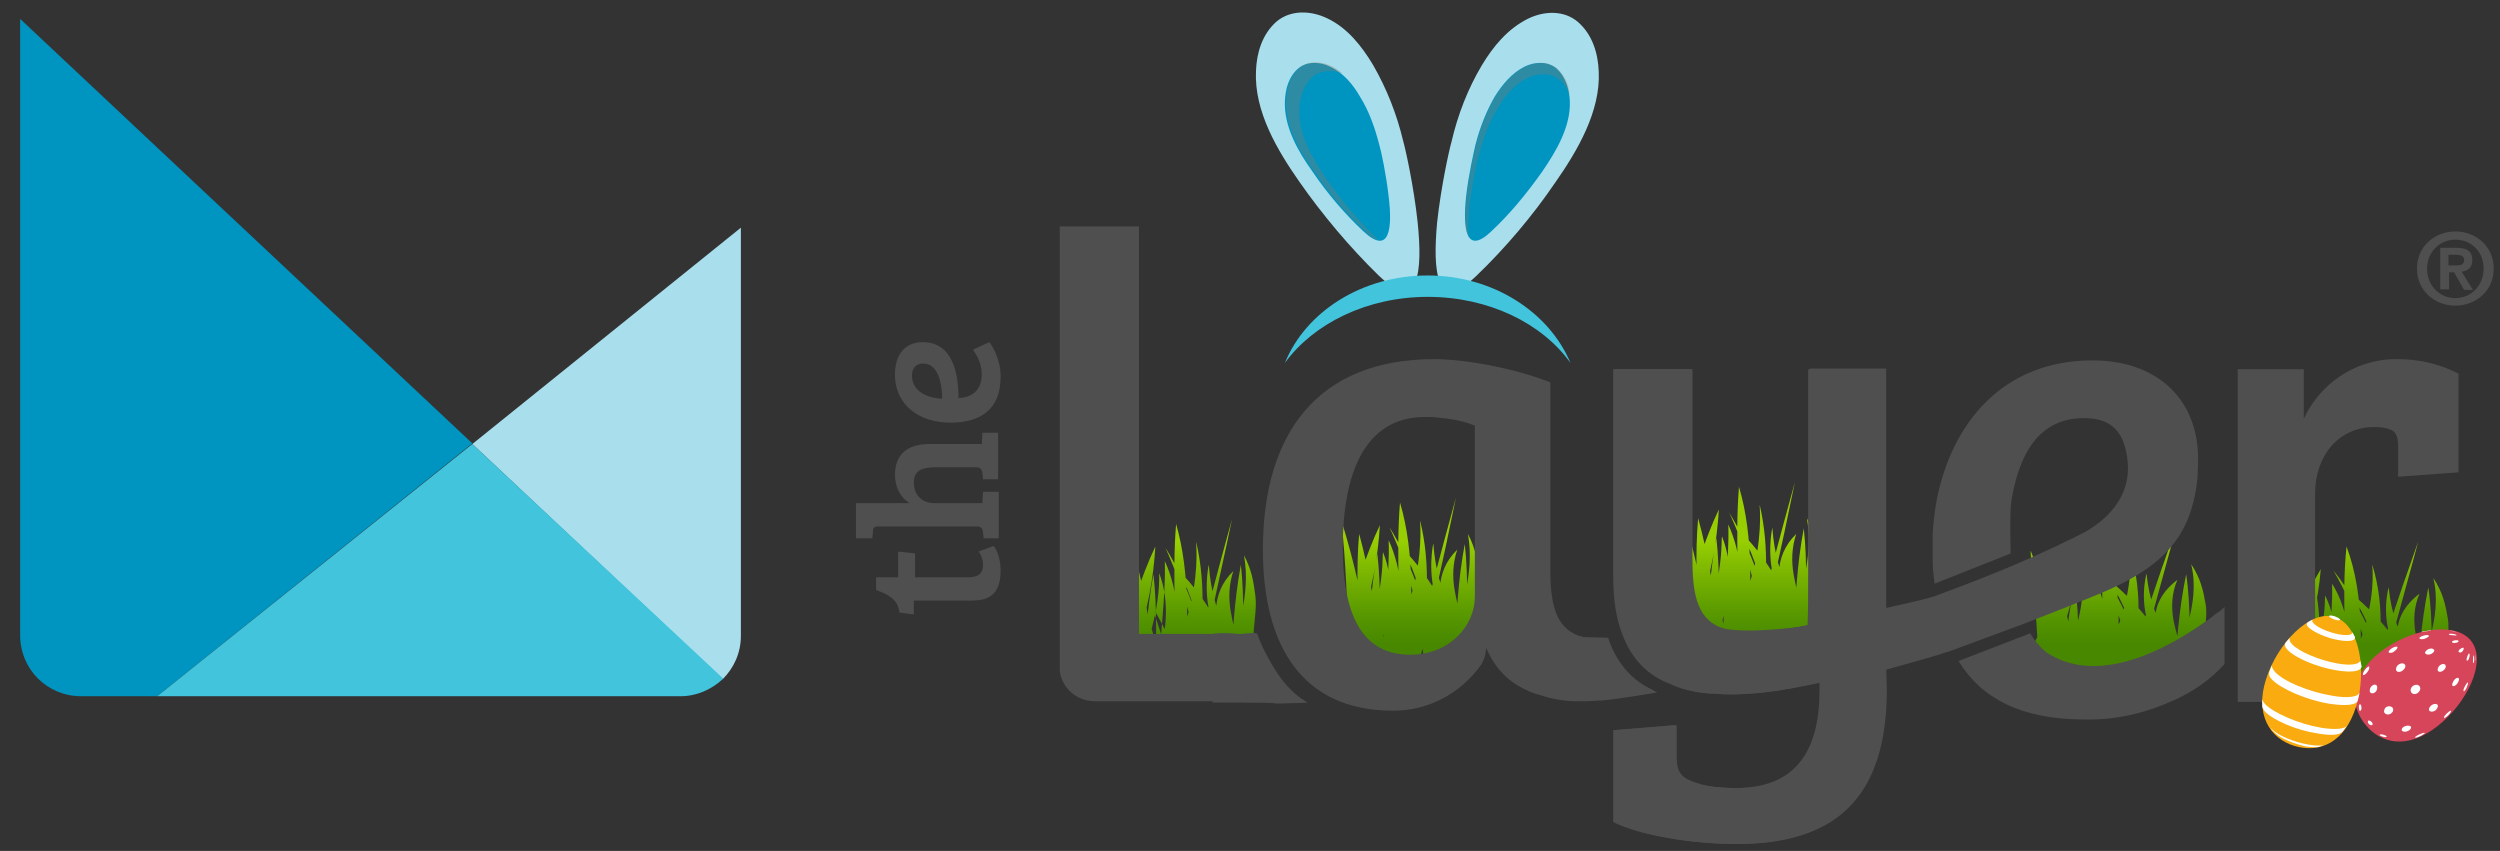
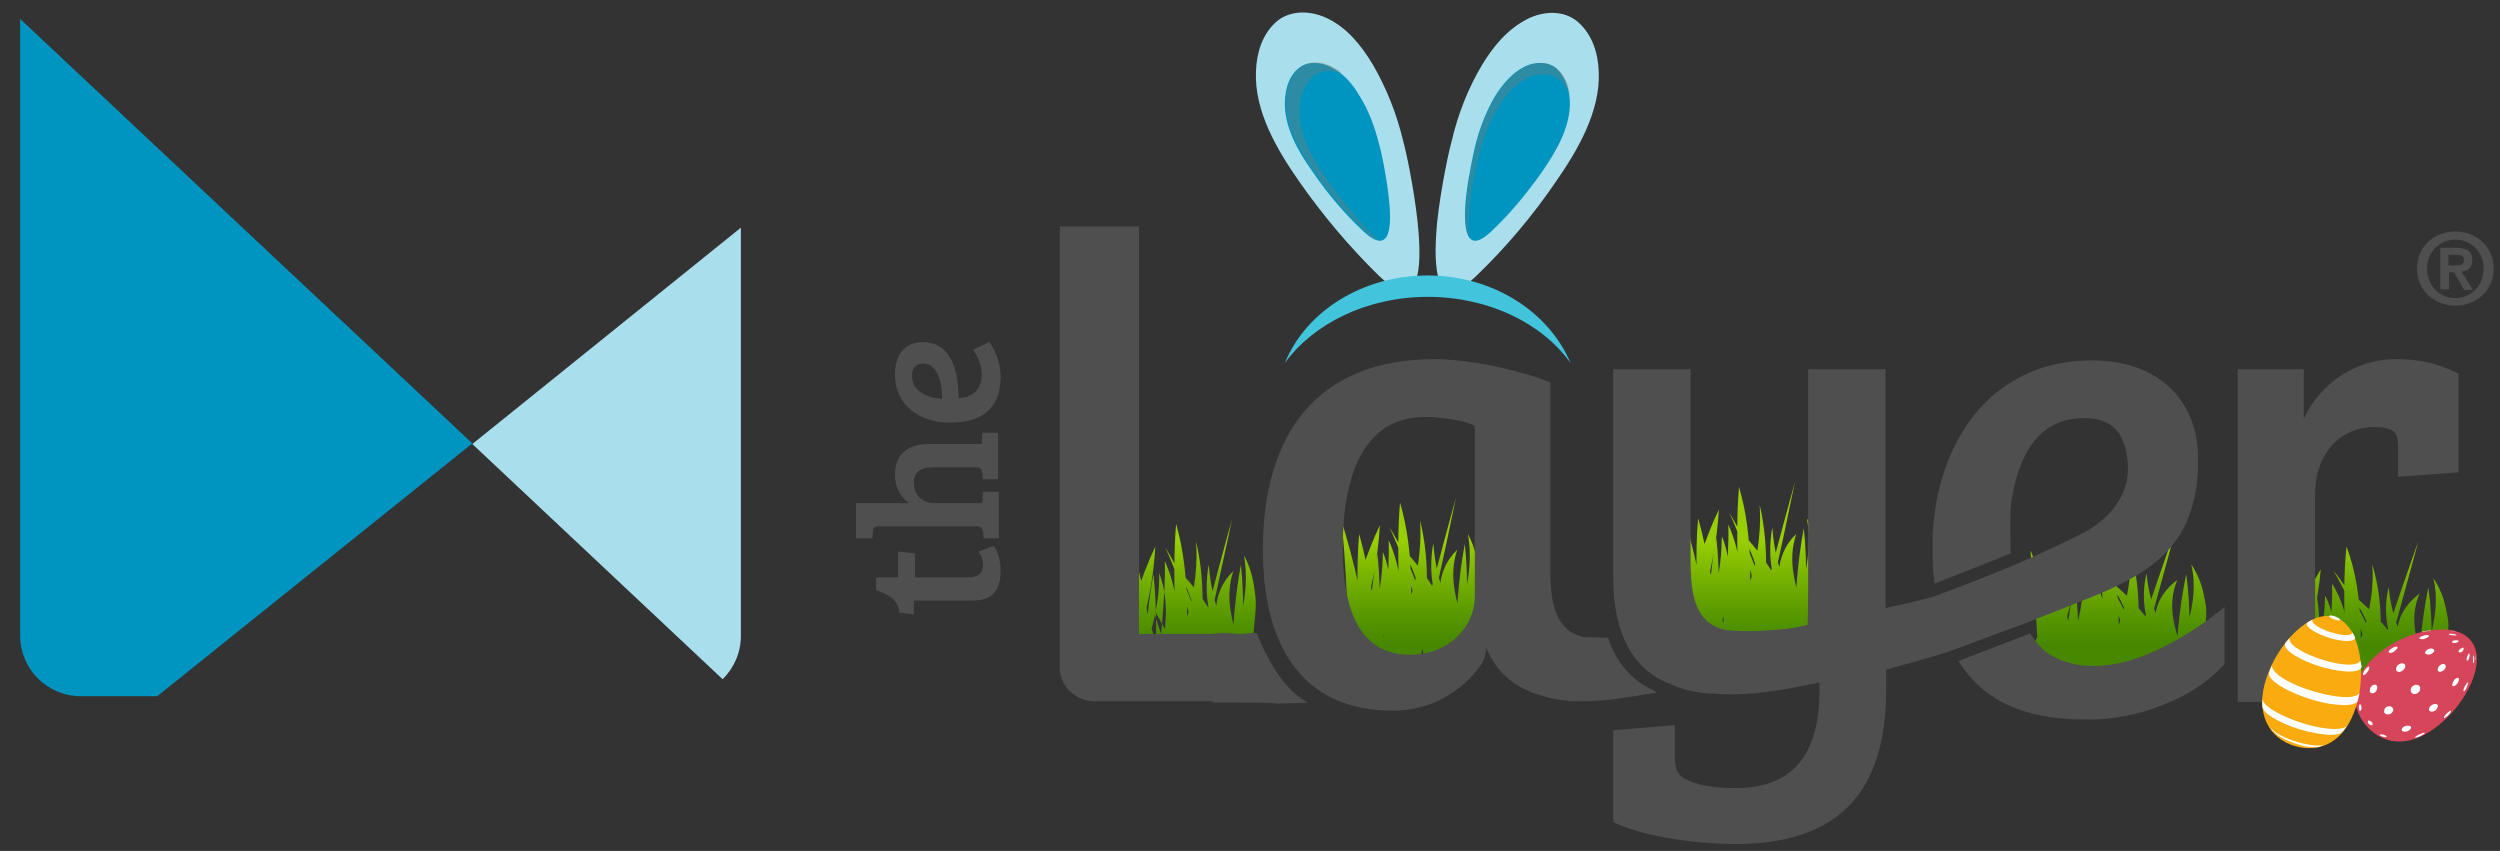
<svg xmlns="http://www.w3.org/2000/svg" version="1.1" id="Layer_1" x="0px" y="0px" viewBox="0 0 397.5 135.3" style="enable-background:new 0 0 397.5 135.3;" xml:space="preserve">
  <rect x="0" y="0" width="397.5" height="135.3" fill="#333333" stroke="none" />
  <style type="text/css">
	.st0{fill:url(#SVGID_1_);}
	.st1{fill:#4F4F4F;}
	.st2{fill:#A9DEEC;}
	.st3{fill:#0094C0;}
	.st4{fill:#42C4DD;}
	.st5{opacity:0;}
	.st6{fill:#4F4F4F;fill-opacity:0;}
	.st7{opacity:0.3;fill:#98785F;}
	.st8{fill:#D6455A;}
	.st9{fill:#FFFFFF;}
	.st10{fill:#F9AB10;}
</style>
  <linearGradient id="SVGID_1_" gradientUnits="userSpaceOnUse" x1="282.725" y1="76.627" x2="282.725" y2="112.309">
    <stop offset="0" style="stop-color:#9ACD00" />
    <stop offset="0.266" style="stop-color:#97CF02" />
    <stop offset="0.384" style="stop-color:#7FB901" />
    <stop offset="0.605" style="stop-color:#569600" />
    <stop offset="0.72" style="stop-color:#478800" />
  </linearGradient>
  <path class="st0" d="M184,105.7c-0.2,0.5-0.3,1.1-0.5,1.6l-2.9,0.3c0.3-0.7,0.6-1.4,0.8-2c0.9-2.6,1.6-5,2.1-7.2  c1-4.3,0.8-7.3,0.8-7.3C186.1,95.8,185.4,100.9,184,105.7z M183.7,86.9c-1.2,2.5-2.1,5-3,7.5c-0.9,2.5-1.9,5-2.9,7.5  c-0.5,1.2-1.1,2.4-1.6,3.7h3c0.5-1,1.1-2.2,1.5-3.5C182.5,97,183.4,92,183.7,86.9z M199.6,94.7c-0.3-2.3-0.6-4.1-1.8-6.4  c1.2,6.8-1.6,11.8-1.5,17.9l2.7-0.1c0.1-1.4,0.3-2.8,0.3-4.1C199.2,99.7,199.9,97,199.6,94.7z M196.1,90.8c-3.8,3.7-3,8.4-1.7,13  c0.3,1.2,0.6,2.3,0.9,3.3l2.9,0.5c-0.8-3.4-1.9-6.9-2.5-10.3C195.3,95.1,195.4,92.9,196.1,90.8z M178.7,103.3c0,1,0.1,2.1,0.1,3.2  l3.3-0.4c-0.8-6.5-2.3-13.2-4.4-20C177.6,86.1,178.4,93.3,178.7,103.3z M183.4,105c-0.3-3-0.6-5.9-1.1-8.4c-0.9-5-1.9-8.4-1.9-8.4  c-0.5,5.8-0.2,11.5,0.2,17.2c0.1,0.9,0.1,1.8,0.2,2.6l2.8-0.4C183.6,106.7,183.5,105.9,183.4,105z M187.1,96.2  c-0.3-2.3-0.8-4.6-1.9-7c0.2,6-0.9,12-0.8,18l2.7-0.1c0.1-1.4,0.3-2.8,0.3-4.1C187.2,100.8,187.4,98.5,187.1,96.2z M187.5,90.8  c-0.1,0,1.6,2.9,2.8,7.4c0.6,2.2,1.2,4.9,1.6,7.6c0.2,0.7,0.2,1.5,0.3,2.2l4-0.5c-0.1-0.6-0.2-1.1-0.3-1.7  C195,100.7,191.7,95,187.5,90.8z M190.2,86.2c-0.1,0,0.5,3.3-0.8,9.6c-0.7,3.1-2.8,7.8-3.6,11.5c-0.1,0.4-0.2,0.7-0.2,1.1l4.3-0.3  c0.1-0.3,0.1-0.5,0.2-0.8C191.3,100.2,191.8,93.1,190.2,86.2z M187,83.3c-0.7,8.4,0.2,17-0.2,25.3l1.5,0.1  C188.9,100.4,189.3,91.3,187,83.3z M195.9,82.5c-2.7,9.8-4.7,17.5-6.9,26h1.1c0.8-3.4,1.6-6.8,2.4-10.2  C193.6,93.1,194.8,87.8,195.9,82.5z M181.8,108l2-0.2c0-5.5,0.2-11.1-0.4-16.5C182.3,97.3,182.1,102.2,181.8,108z M195.7,106.5  l2-0.2c-0.1-5.5,0.2-11.1-0.4-16.5C196.2,95.8,196,100.7,195.7,106.5z M192.9,99.3c1,2.7,2.1,5.4,3.1,8.1l2.4,0.1  c-0.1-0.1-0.1-0.3-0.2-0.4c-2.1-5.3-5.4-8.9-6-17.3C192.2,89.7,191.1,94.6,192.9,99.3z M189.5,99.7c0.4,2.5,0.8,5.3,1.3,8.2l2.3,0.5  c-1.2-6.1-4-15.4-7.8-21.3C185.3,87.1,188.5,94,189.5,99.7z M185.1,102.2c0.7,1.9,1.4,3.9,2.1,5.8l1.6,0.1c0-0.1-0.1-0.2-0.1-0.3  c-1.4-3.8-3.3-7.6-5.5-11.4C183.2,96.4,183.9,98.8,185.1,102.2z M182.6,102.4c0.3,1.8,0.6,3.8,0.9,5.9l1.6,0.3  c-0.8-4.4-1.6-9-4.1-13.3C181,95.4,182,98.3,182.6,102.4z M188.1,97.9c-0.6,3.4-0.2,7.2-0.5,10.7l1.5-0.1  C189.1,105,188.2,101.4,188.1,97.9z M192,103.2c0.2,1.3,0.4,2.9,0.6,4.5l1.4,0.2c-0.5-3.4-1.1-6.8-3.2-10  C190.8,97.9,191.6,100,192,103.2z M219.9,87.8c-0.1,0,0.1,3-0.8,7.3c-0.5,2.1-1.2,4.6-2.1,7.2c-0.2,0.7-0.5,1.3-0.8,2l2.9-0.3  c0.2-0.5,0.4-1,0.5-1.6C221.1,97.5,221.8,92.5,219.9,87.8z M219.4,83.5c-1.2,2.5-2.1,5-3,7.5c-0.9,2.5-1.9,5-2.9,7.5  c-0.5,1.2-1.1,2.4-1.6,3.7h3c0.5-1,1.1-2.2,1.5-3.5C218.2,93.7,219.1,88.6,219.4,83.5z M235.2,91.3c-0.3-2.3-0.6-4.1-1.8-6.4  c1.2,6.8-1.6,11.8-1.5,17.9l2.7-0.1c0.1-1.4,0.3-2.8,0.3-4.1C234.8,96.4,235.5,93.6,235.2,91.3z M231.7,87.4c-3.8,3.7-3,8.4-1.7,13  c0.3,1.2,0.6,2.3,0.9,3.3l2.9,0.5c-0.8-3.4-1.9-6.9-2.5-10.3C230.9,91.7,231,89.5,231.7,87.4z M214.3,100c0,1,0.1,2.1,0.1,3.2  l3.3-0.4c-0.8-6.5-2.3-13.2-4.4-20C213.3,82.8,214.1,90,214.3,100z M219.1,101.7c-0.3-3-0.6-5.9-1.1-8.4c-0.9-5-1.9-8.4-1.9-8.4  c-0.5,5.8-0.2,11.5,0.2,17.2c0.1,0.9,0.1,1.8,0.2,2.6l2.8-0.4C219.2,103.4,219.2,102.5,219.1,101.7z M222.7,92.9  c-0.3-2.3-0.8-4.6-1.9-7c0.2,6-0.9,12-0.8,18l2.7-0.1c0.1-1.4,0.3-2.8,0.3-4.1C222.9,97.5,223,95.2,222.7,92.9z M223.2,87.4  c-0.1,0,1.6,2.9,2.8,7.4c0.6,2.2,1.2,4.9,1.6,7.6c0.2,0.7,0.2,1.5,0.3,2.2l4-0.5c-0.1-0.6-0.2-1.1-0.3-1.7  C230.6,97.4,227.3,91.6,223.2,87.4z M225.8,82.8c-0.1,0,0.5,3.3-0.8,9.6c-0.7,3.1-2.8,7.8-3.6,11.5c-0.1,0.4-0.2,0.7-0.2,1.1  l4.3-0.3c0.1-0.3,0.1-0.5,0.2-0.8C227,96.9,227.5,89.7,225.8,82.8z M222.6,79.9c-0.7,8.4,0.2,17-0.2,25.3l1.5,0.1  C224.5,97,225,88,222.6,79.9z M231.5,79.1c-2.7,9.8-4.7,17.5-6.9,26h1.1c0.8-3.4,1.6-6.8,2.4-10.2C229.3,89.7,230.4,84.5,231.5,79.1  z M217.4,104.7l2-0.2c0-5.5,0.2-11.1-0.4-16.5C217.9,93.9,217.7,98.9,217.4,104.7z M231.3,103.2l2-0.2c-0.1-5.5,0.2-11.1-0.4-16.5  C231.8,92.4,231.6,97.4,231.3,103.2z M228.6,95.9c1,2.7,2.1,5.4,3.1,8.1l2.4,0.1c-0.1-0.1-0.1-0.3-0.2-0.4c-2.1-5.3-5.4-8.9-6-17.3  C227.9,86.4,226.8,91.2,228.6,95.9z M225.1,96.4c0.4,2.5,0.8,5.3,1.3,8.2l2.3,0.5c-1.2-6.1-4-15.4-7.8-21.3  C220.9,83.8,224.2,90.6,225.1,96.4z M220.8,98.8c0.7,1.9,1.4,3.9,2.1,5.8l1.6,0.1c0-0.1-0.1-0.2-0.1-0.3c-1.4-3.8-3.3-7.6-5.5-11.4  C218.9,93.1,219.5,95.5,220.8,98.8z M218.3,99.1c0.3,1.8,0.6,3.8,0.9,5.9l1.6,0.3c-0.8-4.4-1.6-9-4.1-13.3  C216.6,92.1,217.6,94.9,218.3,99.1z M223.7,94.5c-0.6,3.4-0.2,7.2-0.5,10.7l1.5-0.1C224.8,101.7,223.8,98,223.7,94.5z M227.7,99.8  c0.2,1.3,0.4,2.9,0.6,4.5l1.4,0.2c-0.5-3.4-1.1-6.8-3.2-10C226.5,94.6,227.3,96.7,227.7,99.8z M273.8,85.3c-0.1,0,0.1,3-0.8,7.3  c-0.5,2.1-1.2,4.6-2.1,7.2c-0.2,0.7-0.5,1.3-0.8,2l2.9-0.3c0.2-0.5,0.4-1,0.5-1.6C275,95,275.7,90,273.8,85.3z M273.3,81  c-1.2,2.5-2.1,5-3,7.5c-0.9,2.5-1.9,5-2.9,7.5c-0.5,1.2-1.1,2.4-1.6,3.7h3c0.5-1,1.1-2.2,1.5-3.5C272.1,91.2,273,86.1,273.3,81z   M289.1,88.8c-0.3-2.3-0.6-4.1-1.8-6.4c1.2,6.8-1.6,11.8-1.5,17.9l2.7-0.1c0.1-1.4,0.3-2.8,0.3-4.1  C288.7,93.8,289.4,91.1,289.1,88.8z M285.6,84.9c-3.8,3.7-3,8.4-1.7,13c0.3,1.2,0.6,2.3,0.9,3.3l2.9,0.5c-0.8-3.4-1.9-6.9-2.5-10.3  C284.8,89.2,284.9,87,285.6,84.9z M268.2,97.5c0,1,0.1,2.1,0.1,3.2l3.3-0.4c-0.8-6.5-2.3-13.2-4.4-20  C267.2,80.3,268,87.5,268.2,97.5z M273,99.2c-0.3-3-0.6-5.9-1.1-8.4c-0.9-5-1.9-8.4-1.9-8.4c-0.5,5.8-0.2,11.5,0.2,17.2  c0.1,0.9,0.1,1.8,0.2,2.6l2.8-0.4C273.1,100.9,273.1,100,273,99.2z M276.7,90.4c-0.3-2.3-0.8-4.6-1.9-7c0.2,6-0.9,12-0.8,18l2.7-0.1  c0.1-1.4,0.3-2.8,0.3-4.1C276.8,95,276.9,92.7,276.7,90.4z M277.1,84.9c-0.1,0,1.6,2.9,2.8,7.4c0.6,2.2,1.2,4.9,1.6,7.6  c0.2,0.7,0.2,1.5,0.3,2.2l4-0.5c-0.1-0.6-0.2-1.1-0.3-1.7C284.5,94.9,281.2,89.1,277.1,84.9z M279.8,80.3c-0.1,0,0.5,3.3-0.8,9.6  c-0.7,3.1-2.8,7.8-3.6,11.5c-0.1,0.4-0.2,0.7-0.2,1.1l4.3-0.3c0.1-0.3,0.1-0.5,0.2-0.8C280.9,94.4,281.4,87.2,279.8,80.3z   M276.5,77.4c-0.7,8.4,0.2,17-0.2,25.3l1.5,0.1C278.4,94.5,278.9,85.5,276.5,77.4z M285.4,76.6c-2.7,9.8-4.7,17.5-6.9,26h1.1  c0.8-3.4,1.6-6.8,2.4-10.2C283.2,87.2,284.3,82,285.4,76.6z M271.3,102.2l2-0.2c0-5.5,0.2-11.1-0.4-16.5  C271.8,91.4,271.6,96.4,271.3,102.2z M285.2,100.7l2-0.2c-0.1-5.5,0.2-11.1-0.4-16.5C285.7,89.9,285.5,94.8,285.2,100.7z   M282.5,93.4c1,2.7,2.1,5.4,3.1,8.1l2.4,0.1c-0.1-0.1-0.1-0.3-0.2-0.4c-2.1-5.3-5.4-8.9-6-17.3C281.8,83.9,280.7,88.7,282.5,93.4z   M279,93.9c0.4,2.5,0.8,5.3,1.3,8.2l2.3,0.5c-1.2-6.1-4-15.4-7.8-21.3C274.9,81.3,278.1,88.1,279,93.9z M274.7,96.3  c0.7,1.9,1.4,3.9,2.1,5.8l1.6,0.1c0-0.1-0.1-0.2-0.1-0.3c-1.4-3.8-3.3-7.6-5.5-11.4C272.8,90.6,273.4,93,274.7,96.3z M272.2,96.6  c0.3,1.8,0.6,3.8,0.9,5.9l1.6,0.3c-0.8-4.4-1.6-9-4.1-13.3C270.5,89.6,271.5,92.4,272.2,96.6z M277.7,92c-0.6,3.4-0.2,7.2-0.5,10.7  l1.5-0.1C278.7,99.2,277.7,95.5,277.7,92z M281.6,97.3c0.2,1.3,0.4,2.9,0.6,4.5l1.4,0.2c-0.5-3.4-1.1-6.8-3.2-10  C280.4,92.1,281.2,94.2,281.6,97.3z M331.2,92.5c-0.1,0,0.2,3-1.1,7.3c-0.6,2.1-1.5,4.6-2.7,7.2c-0.2,0.7-0.6,1.3-1,2l3.7-0.3  c0.2-0.5,0.5-1,0.7-1.6C332.6,102.3,333.6,97.2,331.2,92.5z M330.5,88.3c-1.5,2.5-2.7,5-3.9,7.5c-1.1,2.5-2.4,5-3.7,7.5  c-0.6,1.2-1.4,2.4-2.1,3.7h3.8c0.6-1,1.3-2.2,1.9-3.5C328.9,98.5,330.1,93.4,330.5,88.3z M350.7,96.1c-0.4-2.3-0.8-4.1-2.3-6.4  c1.6,6.8-2.1,11.8-2,17.9l3.5-0.1c0.1-1.4,0.4-2.8,0.4-4.1C350.2,101.1,351.1,98.4,350.7,96.1z M346.2,92.2c-4.9,3.7-3.9,8.4-2.2,13  c0.4,1.2,0.8,2.3,1.1,3.3l3.7,0.5c-1.1-3.4-2.5-6.9-3.2-10.3C345.2,96.5,345.3,94.3,346.2,92.2z M324.1,104.8c0,1,0.1,2.1,0.1,3.2  l4.3-0.4c-1.1-6.5-2.9-13.2-5.6-20C322.7,87.6,323.7,94.8,324.1,104.8z M330.1,106.5c-0.4-3-0.8-5.9-1.4-8.4c-1.1-5-2.4-8.4-2.4-8.4  c-0.6,5.8-0.2,11.5,0.2,17.2c0.1,0.9,0.2,1.8,0.2,2.6l3.6-0.4C330.3,108.2,330.2,107.3,330.1,106.5z M334.8,97.7  c-0.4-2.3-1-4.6-2.5-7c0.2,6-1.2,12-1.1,18l3.5-0.1c0.1-1.4,0.4-2.8,0.4-4.1C335,102.3,335.1,99.9,334.8,97.7z M335.3,92.2  c-0.1,0,2.1,2.9,3.6,7.4c0.8,2.2,1.5,4.9,2,7.6c0.2,0.7,0.3,1.5,0.4,2.2l5.2-0.5c-0.1-0.6-0.2-1.1-0.4-1.7  C344.8,102.2,340.6,96.4,335.3,92.2z M338.7,87.6c-0.1,0,0.6,3.3-1.1,9.6c-0.8,3.1-3.5,7.8-4.6,11.5c-0.1,0.4-0.2,0.7-0.3,1.1  l5.5-0.3c0.1-0.3,0.1-0.5,0.2-0.8C340.2,101.7,340.8,94.5,338.7,87.6z M334.6,84.7c-0.9,8.4,0.2,17-0.2,25.3l1.9,0.1  C337,101.8,337.6,92.8,334.6,84.7z M346,83.9c-3.5,9.8-6,17.5-8.8,26h1.4c1-3.4,2.1-6.8,3.1-10.2C343.1,94.5,344.6,89.2,346,83.9z   M328,109.5l2.5-0.2c-0.1-5.5,0.2-11.1-0.6-16.5C328.6,98.7,328.3,103.6,328,109.5z M345.7,108l2.5-0.2c-0.1-5.5,0.2-11.1-0.6-16.5  C346.4,97.2,346.1,102.1,345.7,108z M342.2,100.7c1.3,2.7,2.6,5.4,3.9,8.1l3.1,0.1c-0.1-0.1-0.1-0.3-0.2-0.4  c-2.7-5.3-6.9-8.9-7.7-17.3C341.3,91.2,339.9,96,342.2,100.7z M337.8,101.2c0.5,2.5,1.1,5.3,1.7,8.2l3,0.5  c-1.5-6.1-5.2-15.4-10-21.3C332.5,88.6,336.6,95.4,337.8,101.2z M332.2,103.6c0.9,1.9,1.8,3.9,2.6,5.8l2.1,0.1  c0-0.1-0.1-0.2-0.1-0.3c-1.8-3.8-4.2-7.6-7-11.4C329.8,97.9,330.7,100.3,332.2,103.6z M329.1,103.9c0.4,1.8,0.7,3.8,1.1,5.9l2,0.3  c-1-4.4-2-9-5.3-13.3C326.9,96.9,328.3,99.7,329.1,103.9z M336.1,99.3c-0.8,3.4-0.2,7.2-0.7,10.7l1.9-0.1  C337.4,106.5,336.2,102.8,336.1,99.3z M341.1,104.6c0.2,1.3,0.5,2.9,0.7,4.5l1.8,0.2c-0.7-3.4-1.4-6.8-4-10  C339.5,99.3,340.6,101.5,341.1,104.6z M369.7,94.7c-0.1,0,0.2,3-1.1,7.3c-0.6,2.1-1.5,4.6-2.7,7.2c-0.2,0.7-0.6,1.3-1,2l3.7-0.3  c0.2-0.5,0.5-1,0.7-1.6C371.1,104.5,372.1,99.4,369.7,94.7z M369,90.5c-1.5,2.5-2.7,5-3.9,7.5c-1.1,2.5-2.4,5-3.7,7.5  c-0.6,1.2-1.4,2.4-2.1,3.7h3.8c0.6-1,1.3-2.2,1.9-3.5C367.4,100.6,368.6,95.6,369,90.5z M389.2,98.3c-0.4-2.3-0.8-4.1-2.3-6.4  c1.6,6.8-2.1,11.8-2,17.9l3.5-0.1c0.1-1.4,0.4-2.8,0.4-4.1C388.7,103.3,389.6,100.6,389.2,98.3z M384.7,94.4  c-4.9,3.7-3.9,8.4-2.2,13c0.4,1.2,0.8,2.3,1.1,3.3l3.7,0.5c-1.1-3.4-2.5-6.9-3.2-10.3C383.7,98.6,383.8,96.5,384.7,94.4z   M362.6,106.9c0,1,0.1,2.1,0.1,3.2l4.3-0.4c-1.1-6.5-2.9-13.2-5.6-20C361.2,89.7,362.2,96.9,362.6,106.9z M368.6,108.6  c-0.4-3-0.8-5.9-1.4-8.4c-1.1-5-2.4-8.4-2.4-8.4c-0.6,5.8-0.2,11.5,0.2,17.2c0.1,0.9,0.2,1.8,0.2,2.6l3.6-0.4  C368.8,110.3,368.7,109.5,368.6,108.6z M373.3,99.8c-0.4-2.3-1-4.6-2.5-7c0.2,6-1.2,12-1.1,18l3.5-0.1c0.1-1.4,0.4-2.8,0.4-4.1  C373.5,104.4,373.6,102.1,373.3,99.8z M373.8,94.3c-0.1,0,2.1,2.9,3.6,7.4c0.8,2.2,1.5,4.9,2,7.6c0.2,0.7,0.3,1.5,0.4,2.2l5.2-0.5  c-0.1-0.6-0.2-1.1-0.4-1.7C383.3,104.3,379.1,98.6,373.8,94.3z M377.2,89.8c-0.1,0,0.6,3.3-1.1,9.6c-0.8,3.1-3.5,7.8-4.6,11.5  c-0.1,0.4-0.2,0.7-0.3,1.1l5.5-0.3c0.1-0.3,0.1-0.5,0.2-0.8C378.7,103.8,379.3,96.7,377.2,89.8z M373.1,86.9  c-0.9,8.4,0.2,17-0.2,25.3l1.9,0.1C375.5,104,376.1,94.9,373.1,86.9z M384.5,86.1c-3.5,9.8-6,17.5-8.8,26h1.4  c1-3.4,2.1-6.8,3.1-10.2C381.6,96.7,383.1,91.4,384.5,86.1z M366.5,111.6l2.5-0.2c-0.1-5.5,0.2-11.1-0.6-16.5  C367.1,100.9,366.8,105.8,366.5,111.6z M384.2,110.1l2.5-0.2c-0.1-5.5,0.2-11.1-0.6-16.5C384.9,99.4,384.6,104.3,384.2,110.1z   M380.7,102.9c1.3,2.7,2.6,5.4,3.9,8.1l3.1,0.1c-0.1-0.1-0.1-0.3-0.2-0.4c-2.7-5.3-6.9-8.9-7.7-17.3  C379.8,93.3,378.4,98.2,380.7,102.9z M376.3,103.3c0.5,2.5,1.1,5.3,1.7,8.2l3,0.5c-1.5-6.1-5.2-15.4-10-21.3  C371,90.7,375.1,97.6,376.3,103.3z M370.7,105.8c0.9,1.9,1.8,3.9,2.6,5.8l2.1,0.1c0-0.1-0.1-0.2-0.1-0.3c-1.8-3.8-4.2-7.6-7-11.4  C368.3,100,369.2,102.4,370.7,105.8z M367.6,106c0.4,1.8,0.7,3.8,1.1,5.9l2,0.3c-1-4.4-2-9-5.3-13.3C365.4,99,366.8,101.9,367.6,106  z M374.6,101.4c-0.8,3.4-0.2,7.2-0.7,10.7l1.9-0.1C375.9,108.6,374.7,104.9,374.6,101.4z M379.6,106.8c0.2,1.3,0.5,2.9,0.7,4.5  l1.8,0.2c-0.7-3.4-1.4-6.8-4-10C378,101.5,379.1,103.6,379.6,106.8z" />
  <g id="final_logo">
    <g>
      <path class="st1" d="M139.4,91.8h3.4v-4.1l2.7,0.3v3.8h8.3c1.9,0,2.5-0.7,2.5-2c0-0.8-0.3-1.6-0.7-2.1l2.4-0.9    c0.7,0.9,1.1,2.5,1.1,3.9c0,4.8-3,4.8-5.3,4.8h-8.5v2.2l-2.3-0.3c-0.2-2.2-1.9-2.9-3.7-3.6v-2C139.3,91.8,139.4,91.8,139.4,91.8z" />
      <path class="st1" d="M139.7,83.7c-0.7,0-0.9,0.2-0.9,0.8l-0.1,1.1h-2.6V80h8.5c-1.4-0.9-2.3-2.5-2.3-4.5c0-3.1,1.8-4.9,5.5-4.9    h8.3l0.1-1.8h2.5v7.4h-2.4l-0.1-1c-0.1-0.6-0.3-0.9-1-0.9h-6.5c-1.9,0-3.4,0.4-3.4,2.4c0,2.2,1.5,3.3,3.2,3.3h7.7l0.1-1.8h2.5v7.4    h-2.4l-0.1-1c-0.1-0.6-0.3-0.9-1-0.9H139.7z" />
      <path class="st1" d="M146.7,54.4c4.9,0,5.7,5.2,5.7,8.9c2.1-0.1,3.7-1.2,3.7-3.8c0-1.8-0.9-3.2-1.4-3.9l2.6-1.2    c0.4,0.5,1.8,2.6,1.8,5.5c0,5.3-3.3,7.3-8,7.3s-8.8-2.6-8.8-7.7C142.3,56.4,143.9,54.4,146.7,54.4z M145,59.7    c0,2.5,2.4,3.6,4.8,3.7c0-2.3-0.6-5.6-3-5.6C145.6,57.8,145,58.6,145,59.7z" />
    </g>
    <path class="st2" d="M75.1,70.6l39.8,37.4c1.8-1.8,2.9-4.2,2.9-6.9V36.2" />
    <path class="st3" d="M31.1,29.2L3.2,3v35.9V101c0,5.4,4.3,9.7,9.7,9.7H25l50.1-40.2L31.1,29.2z" />
-     <path class="st4" d="M75.1,70.6L25,110.7h83.2c2.6,0,5-1.1,6.8-2.8L75.1,70.6z" />
    <path class="st1" d="M367.3,95.6L367.3,95.6L367.3,95.6C367.3,95.6,367.3,95.7,367.3,95.6L367.3,95.6z" />
    <path class="st1" d="M367.3,111.6" />
    <path class="st1" d="M381,57.1c-6.8,0-12.3,4.2-14.7,9.5v-7.9h-10.5v11.8v12.6l0,0v28.5h12.3v-16l0,0V78.5c0-6.1,3.8-10.6,9.4-10.6   c1.1,0,1.9,0.1,2.8,0.5c0.8,0.4,1,1.4,1,2.6v4.8l9.6-0.7V59.4C387.5,57.7,384.4,57.1,381,57.1z" />
    <path class="st1" d="M199.3,100.8h-18.2l0,0V70V57.3v-16V36h-12.6v21.2v4.6V70v26.2v0.1v10.3c0.3,2.8,2.7,4.9,5.6,4.9h1.3l0,0h31.9   C203.4,109.3,200.8,105.5,199.3,100.8z" />
    <path class="st1" d="M299.8,96.6V58.7l0,0h-12.3v11.8v0.1c0,0.1,0,0.1,0,0.2v4v15.1c0,4.3,0,7.4-0.1,9.6c-2.3,0.4-4.2,0.6-5.9,0.7   c-5,0.4-7.4-0.1-7.4-0.1c-4.5-1.1-5.3-5.4-5.3-11V74.6V60v-1.3h-12.3v11.8v4.2v17c0,3.7,0.5,6.8,1.5,9.3c1.5,3.9,4.1,6.5,7.7,7.8   l0,0c0,0,0.2,0.1,0.4,0.2c0.9,0.4,3.6,1.3,6.7,1.3c0,0,0,0,0.1,0c0.7,0.1,1.5,0.1,2.2,0.1c1.6,0,3.3-0.1,5.1-0.3   c2.8-0.3,5.9-0.9,9.1-1.6v1.3c0,9.6-3.8,15.5-13.3,15.5c-3.1,0-5.4-0.3-7.3-1.1c-1.9-0.7-2.4-1.8-2.4-3.8v-5.1l-9.8,0.8v14.6   c4.3,2.2,12.9,3.5,19.4,3.5c15.4,0,24-7.2,24-24.5v-4c0,0,0,0,0.1,0L299.8,96.6L299.8,96.6z" />
    <g>
      <path class="st1" d="M345.5,111.4c3.2-1.4,5.9-3.3,8.2-5.8v-9.2c0,0.3-1.2,1.1-1.4,1.2c-0.8,0.7-1.7,1.3-2.6,1.9    c-5.3,3.6-12.6,7.3-19.3,6.2c-1.7-0.3-3.4-0.9-4.9-1.9c-0.3-0.2-0.5-0.4-0.5-0.4c-0.9-0.8-1.6-1.7-2.2-2.7l-11.4,4.4    c3.7,6,10,9.3,20.1,9.3C336.4,114.5,341.1,113.4,345.5,111.4z" />
    </g>
    <g class="st5">
      <g>
        <path class="st1" d="M325.8,104.1c-0.3-0.2-0.5-0.4-0.5-0.4l0,0c-0.9-0.8-2.4-3-2.4-3l-11.4,4.3l0,0c0.9,1.5,2.3,3.4,2.9,3.2     C315.2,108.1,327.3,105.3,325.8,104.1z" />
      </g>
    </g>
    <path class="st1" d="M262.8,109.7c-3.1-1.4-5.4-3.9-6.8-7.4c-0.1-0.3-0.2-0.6-0.3-0.9l-3.9-0.1c-4.3-1-5.2-4.9-5.3-10V60.8   c-0.7-0.3-1.4-0.5-2.2-0.8c-6.7-2.2-13.1-2.9-16.2-2.9c-18.6,0-27.3,11.8-27.3,30.3c0,15.1,6.1,25.6,20.7,25.6   c5.6,0,10.7-2.7,14-7.3c0.8-1.3,0.8-2.7,0.8-2.7l0,0c1.4,3.3,3.6,5.5,6.6,6.8l0,0c0,0,0,0.1,1.5,0.6h0.1c1.2,0.4,3.5,1.1,6.2,1.1   c0,0,0,0,0.1,0s0.2,0,0.3,0c0.7,0,1.8,0,3-0.1c0.1,0,0.3,0,0.3,0c2.8-0.2,9.1-1.3,9.1-1.3S263.2,110,262.8,109.7z M234.5,94.2v0.7   c0,4.5-3.9,9.2-10.3,9.2c-8.7,0-10.7-8.3-10.7-17.1c0-11.4,3.3-20.7,13.1-20.7c0.7,0,1.4,0,2,0.1c2.5,0.2,4.7,0.7,5.9,1.3V94.2z" />
    <g>
      <path class="st6" d="M255.9,101.4L255.9,101.4L255.9,101.4z" />
    </g>
    <path class="st1" d="M192.7,100.8c0,0,1.4-0.3,4.1,0c0.7,0.1,3-0.4,3.1,0c0.7,2.1,2.8,6.1,4.7,8.2s3.4,2.7,3.3,2.7   c-0.2,0.1-11.2,0.3-6.1,0.2c5.2-0.2-9-0.2-9-0.2L192.7,100.8z" />
  </g>
  <g id="Layer_3">
-     <path class="st1" d="M299.9,106.6v-48h-12.1v11.8v0.1c0,0.1,0,0.1,0,0.2v4v15.1c0,4.3,0,7.4-0.1,9.6c-2.3,0.4-4.2,0.6-5.9,0.7   c-5,0.4-7.4-0.1-7.4-0.1c-4.5-1.1-5.3-5.4-5.3-11V74.6V60v-1.3h-12.3v11.8v4.2v17c0,3.7,0.5,6.8,1.5,9.3c1.5,3.9,4.1,6.5,7.7,7.8   l0,0c0,0,0.2,0.1,0.4,0.2c1,0.4,3.6,1.3,6.7,1.3c0,0,0,0,0.1,0c0.7,0.1,1.5,0.1,2.2,0.1c1.6,0,3.3-0.1,5.1-0.3   c2.8-0.3,5.9-0.9,9.1-1.6v1.3c0,9.6-3.8,15.5-13.3,15.5c-3.1,0-5.4-0.3-7.3-1.1c-1.9-0.7-2.4-1.8-2.4-3.8v-5.1l-9.8,0.8v14.6   c4.3,2.2,12.9,3.5,19.4,3.5c15.4,0,23.8-7.1,23.8-24.5L299.9,106.6z" />
-   </g>
+     </g>
  <g id="Layer_4">
    <path class="st1" d="M349.5,73c0-9.7-6.7-15.7-16.8-15.7c-14.1,0-22.4,9.8-24.8,22.4c-0.3,1.7-0.5,3.4-0.6,5.1V89   c0,0,0,1.2,0.1,2.1s0.2,1.7,0.2,1.7l12.1-4.8c0,0-0.2-6.3,0.1-8.3c1.1-6.8,4-13.6,12.2-13.2c3.7,0.2,5.6,2.1,6.2,6.1   c0.9,5.5-2.3,9.5-6.7,12l0,0l-2.2,1.1c-7.9,3.9-15.5,6.8-21.7,9.1c-0.6,0.2-2.1,0.6-4.3,1.1c-2.7,0.6-6.3,1.4-10.3,2.3   c-12.1,2.6-27.3,5.6-27.3,5.6l26.8,4.7c4.2-1.2,13.9-3.7,17.9-5.1l11.6-4.3c3.9-1.5,7.7-3,11.6-4.6c6.2-2.6,12.1-5.9,14.5-12.6   c0.7-1.9,1.2-4.2,1.3-6.2v0.6C349.4,75.4,349.5,74.2,349.5,73z" />
  </g>
  <g id="Layer_5">
    <g>
      <path class="st1" d="M390.4,36.8c3.2,0,6.1,2.3,6.1,5.9c0,3.6-2.9,5.9-6.1,5.9s-6.1-2.3-6.1-5.9S387.2,36.8,390.4,36.8z     M390.4,47.4c2.5,0,4.5-2,4.5-4.7s-2-4.6-4.5-4.6s-4.5,2-4.5,4.6C385.9,45.4,387.9,47.4,390.4,47.4z M388,39.4h2.5    c1.7,0,2.6,0.5,2.6,2c0,1.2-0.8,1.7-1.7,1.8l1.8,2.9h-1.4l-1.6-2.8h-0.8V46H388V39.4z M389.3,42.2h1.2c0.7,0,1.3-0.1,1.3-0.9    c0-0.7-0.8-0.8-1.4-0.8h-1.1V42.2z" />
    </g>
  </g>
  <g>
    <g>
      <path class="st2" d="M225.4,35.3c-0.6-5.6-1.9-11.5-2.3-12.9c-1-4.2-2.6-8.3-4.8-12.1c-1.8-3-4.1-5.9-7.3-7.4    c-2.5-1.2-5.7-1.4-8,0.5c-2.3,2-3.2,5-3.3,7.9c-0.3,6.4,3.4,12.6,6.9,17.6c3.7,5.3,8,10.4,12.6,14.9C225.7,50,226.2,43,225.4,35.3    z" />
      <path class="st3" d="M220.8,31.3c-0.4-3.6-1.2-7.3-1.5-8.3c-0.7-2.7-1.6-5.3-3.1-7.7c-1.1-1.9-2.6-3.7-4.7-4.7    c-1.6-0.8-3.7-0.9-5.1,0.3c-1.5,1.3-2,3.2-2.1,5.1c-0.2,4.1,2.1,8.1,4.4,11.3c2.3,3.4,5.1,6.7,8.1,9.5    C221,40.7,221.4,36.2,220.8,31.3z" />
    </g>
    <g>
      <path class="st2" d="M234.7,43.9c4.6-4.4,9-9.6,12.6-14.9c3.5-5,7.2-11.3,6.9-17.6c-0.1-2.9-1-5.9-3.3-7.9c-2.2-1.9-5.4-1.8-8-0.5    c-3.2,1.6-5.5,4.4-7.3,7.4c-2.2,3.7-3.8,7.8-4.8,12.1c-0.4,1.4-1.7,7.3-2.3,12.9C227.8,43,228.3,50,234.7,43.9z" />
      <path class="st3" d="M237.1,36.8c3-2.8,5.7-6.1,8.1-9.5c2.2-3.2,4.6-7.2,4.4-11.3c-0.1-1.9-0.7-3.8-2.1-5.1    c-1.4-1.2-3.5-1.1-5.1-0.3c-2,1-3.5,2.8-4.7,4.7c-1.4,2.4-2.4,5-3.1,7.7c-0.2,0.9-1.1,4.7-1.5,8.3C232.6,36.2,233,40.7,237.1,36.8    z" />
    </g>
    <path class="st7" d="M219.1,38.1c-3-2.8-5.7-6.1-8.1-9.5c-2.2-3.2-4.6-7.2-4.4-11.3c0.1-1.9,0.7-3.8,2.1-5.1   c1.3-1.1,3.2-1.1,4.8-0.5c-0.6-0.5-1.2-0.9-1.8-1.2c-1.6-0.8-3.7-0.9-5.1,0.3c-1.5,1.3-2,3.2-2.1,5.1c-0.2,4.1,2.1,8.1,4.4,11.3   c2.3,3.4,5.1,6.7,8.1,9.5C217.8,37.6,218.6,38.1,219.1,38.1C219.1,38.2,219.1,38.2,219.1,38.1z" />
    <path class="st7" d="M233.6,33.1c0.4-3.6,1.2-7.3,1.5-8.3c0.7-2.7,1.6-5.3,3.1-7.7c1.1-1.9,2.6-3.7,4.7-4.7   c1.6-0.8,3.7-0.9,5.1,0.3c0.7,0.6,1.2,1.4,1.6,2.3c-0.2-1.6-0.8-3.1-2-4.1c-1.4-1.2-3.5-1.1-5.1-0.3c-2,1-3.5,2.8-4.7,4.7   c-1.4,2.4-2.4,5-3.1,7.7c-0.2,0.9-1.1,4.7-1.5,8.3c-0.3,2.6-0.3,5.1,0.3,6.3C233.4,36.3,233.5,34.7,233.6,33.1z" />
    <path class="st4" d="M227,47.2c9.7,0,18.2,4.2,22.7,10.5c-3.4-8.1-12.3-13.9-22.7-13.9c-10.5,0-19.4,5.8-22.7,13.9   C208.8,51.5,217.3,47.2,227,47.2z" />
  </g>
  <g id="Eag2">
    <g>
      <path class="st8" d="M387.5,115.5c-4.7,3.7-9,2.8-11.5-0.4c-2.5-3.2-2.3-7.6,2.3-11.3s12-5.2,14.6-1.9S392.2,111.9,387.5,115.5z" />
      <g>
        <path class="st9" d="M390.1,100.4c-0.4-0.1-0.4-0.1-0.5-0.1c0.1-0.1,1,0.2,1.1,0.3c0,0,0,0,0,0     C390.8,100.6,390.8,100.6,390.1,100.4 M390,101c0,0,0.6,0.1,0.6,0c-0.1-0.2-1-0.3-1.2-0.2C389.3,100.9,389.5,101,390,101      M390.5,102.2c0.2,0,0.5-0.2,0.4-0.3c-0.1-0.2-0.9-0.1-1,0.1C389.8,102.2,390.1,102.3,390.5,102.2 M391.5,103.6     c0.1-0.1,0.3-0.4,0.2-0.6c0,0,0,0,0,0c-0.2-0.1-0.8,0.3-0.8,0.6C391,103.8,391.3,103.8,391.5,103.6 M392.6,104.6     c0.1-0.3,0.1-0.6,0-0.7c0,0,0,0,0,0c-0.1-0.1-0.5,0.8-0.4,1.1C392.3,105.1,392.5,105,392.6,104.6 M393.4,104.9     c0-0.3,0-0.6-0.1-0.7c-0.1,0-0.1,1.2-0.1,1.2C393.3,105.5,393.4,105.3,393.4,104.9 M393.6,105.1c0-0.3,0-0.7,0-1     c0-0.1,0-0.2,0-0.2c0,0,0,0,0,0C393.6,104.3,393.7,104.7,393.6,105.1 M385.7,100.4c0.6-0.1,0.9-0.2,0.9-0.2l0,0l-0.2,0     c-0.4,0.1-0.9,0.2-1.3,0.2C385.2,100.5,385.2,100.5,385.7,100.4 M385.4,101.6c0.3-0.1,0.8-0.3,0.8-0.5c-0.1-0.3-1.3,0-1.5,0.3     C384.6,101.6,385,101.7,385.4,101.6 M386.5,104c0.3-0.1,0.7-0.5,0.5-0.7c-0.3-0.4-1.2-0.1-1.4,0.4C385.5,104,386,104.2,386.5,104      M388.5,106.6c0.3-0.2,0.5-0.6,0.3-0.9c-0.4-0.4-1.2,0.2-1.2,0.7C387.5,106.8,388,107,388.5,106.6 M390.7,108.7     c0.2-0.3,0.4-0.7,0.2-0.9c-0.4-0.2-1,0.6-1,1.1C389.9,109.2,390.3,109.2,390.7,108.7 M392.2,109.3c0.1-0.3,0.3-0.7,0.2-0.8     c-0.2,0-0.8,1.1-0.7,1.3C391.7,110.1,392,109.8,392.2,109.3 M380.5,103.7c0.3-0.2,0.7-0.5,0.7-0.8c0,0,0,0,0,0     c-0.1-0.3-1.2,0.2-1.4,0.7C379.7,103.8,380.1,103.9,380.5,103.7 M381.9,106.7c0.3-0.2,0.7-0.6,0.5-1c-0.3-0.5-1.3-0.1-1.4,0.5     C380.8,106.8,381.4,107,381.9,106.7 M384.4,110.2c0.3-0.2,0.6-0.7,0.3-1.1c-0.4-0.5-1.3-0.1-1.4,0.5     C383.2,110.2,383.8,110.6,384.4,110.2 M387.3,112.9c0.2-0.2,0.5-0.7,0.2-0.9c-0.5-0.3-1.3,0.3-1.3,0.8     C386.2,113.2,386.8,113.3,387.3,112.9 M389.3,113.7c0.2-0.2,0.5-0.6,0.4-0.7c-0.3,0-1.2,0.9-1.1,1.1     C388.5,114.3,388.9,114.1,389.3,113.7 M376.2,107.1c0.2-0.2,0.6-0.7,0.5-1c0,0,0-0.1,0-0.1c-0.2-0.2-1,0.8-1,1.2     C375.7,107.4,375.9,107.4,376.2,107.1 M377.6,110.1c0.3-0.2,0.5-0.7,0.3-1.1c0,0,0,0,0,0c-0.3-0.4-1.1,0.1-1.1,0.7     C376.7,110.2,377.2,110.4,377.6,110.1 M380.1,113.5c0.3-0.2,0.6-0.6,0.3-1c-0.4-0.4-1.2-0.2-1.3,0.4     C378.9,113.4,379.5,113.8,380.1,113.5 M382.9,116.2c0.3-0.1,0.6-0.5,0.4-0.7c-0.4-0.3-1.3,0-1.4,0.4     C381.7,116.3,382.4,116.5,382.9,116.2 M384.9,117c0.2-0.1,0.4-0.2,0.5-0.3c0.2-0.1,0.1-0.1,0.1-0.2c-0.3,0-1.4,0.5-1.5,0.7     C384,117.4,384.5,117.2,384.9,117 M374.4,110.8c0-0.2,0.1-0.7,0-0.9c0,0,0,0,0-0.1c-0.1,0-0.1,1.1-0.1,1.2c0,0,0,0,0,0     C374.4,111.1,374.4,111.1,374.4,110.8 M375.4,112.9c0.1-0.1,0.1-0.5,0-0.8c0,0-0.1-0.1-0.1-0.1c-0.2-0.1-0.3,0.3-0.2,0.7     C375.1,113.1,375.3,113.1,375.4,112.9 M377.1,115.3c0.2,0,0.2-0.3,0-0.5c-0.3-0.3-0.6-0.3-0.6-0.1     C376.4,114.9,376.8,115.4,377.1,115.3 M379.1,117.2c0.1,0,0.1,0,0.2,0c0,0,0.3,0,0.1-0.2c-0.3-0.2-0.9-0.3-1-0.2     C378.2,116.9,378.7,117.1,379.1,117.2 M380.7,117.8l0.3,0c0,0-0.5,0-1-0.1C380.2,117.7,380.5,117.8,380.7,117.8" />
      </g>
    </g>
  </g>
  <g id="Eag1">
    <g>
      <path class="st10" d="M374.6,112.4c-1.8,5.7-5.8,7.4-9.8,6.2c-3.9-1.2-6.3-5-4.5-10.6c1.8-5.7,7-11.1,10.9-9.9    C375.2,99.3,376.4,106.7,374.6,112.4z" />
      <g>
        <path class="st9" d="M372,98.4c0.2,0.2,0,0.3-0.5,0.2c-0.4-0.1-0.9-0.3-1.1-0.5c-0.2-0.2,0-0.3,0.5-0.2     C371.3,98,371.8,98.2,372,98.4c-0.2-0.1-0.5-0.2-0.7-0.2C371.5,98.2,371.7,98.3,372,98.4 M374,100.4l-0.1-0.1     C373.9,100.3,373.9,100.4,374,100.4c0.3,0.7-1.4,0.8-3.5,0.1c-1.9-0.6-3.5-1.7-2.6-2.1l-0.1,0.1c-0.3,0.1-0.6,0.3-0.8,0.4     c-0.3,0.2-0.3,0.5,0,0.8c0.8,0.8,3,1.8,5,2.1c1.7,0.3,2.7,0,2.4-0.6C374.3,101,374.1,100.7,374,100.4 M375.3,105.1l0-0.3     c0.1,0.8-1.3,1.1-3.6,0.7c-2.9-0.5-6.2-1.9-7.3-3.1c-0.4-0.5-0.5-0.8-0.2-1.1l-0.2,0.2c-0.2,0.2-0.4,0.5-0.6,0.7     c-0.2,0.3-0.1,0.7,0.3,1.1c1.2,1.3,4.7,2.8,7.9,3.3c2.5,0.4,3.9,0.1,3.9-0.7C375.4,105.7,375.4,105.4,375.3,105.1 M375.1,110.5     l0.1-0.5c-0.1,0.8-1.8,1.1-4.5,0.6c-3.6-0.6-7.7-2.3-9-3.8c-0.4-0.5-0.6-0.9-0.4-1.2l-0.2,0.5l-0.3,0.8c-0.1,0.3,0,0.7,0.4,1.1     c1.4,1.5,5.5,3.3,9.2,3.9c2.7,0.4,4.4,0.2,4.5-0.6L375.1,110.5 M372.5,116.3c0.2-0.3,0.5-0.7,0.8-1c-0.4,0.6-1.9,0.8-4.3,0.4     c-3.5-0.6-7.4-2.3-8.8-3.7c-0.3-0.3-0.5-0.7-0.5-0.9l0,0.5c0,0.2,0,0.5,0,0.7c0,0.2,0.2,0.5,0.4,0.8c1.3,1.4,5,3,8.3,3.5     C370.6,117,372,116.9,372.5,116.3 M369.1,118.6l0.5-0.2c-0.5,0.2-1.4,0.2-2.5,0c-2.4-0.4-5-1.5-5.9-2.5c-0.1-0.1-0.1-0.1-0.2-0.2     c0.2,0.3,0.2,0.4,0.7,0.8l0.1,0.1c0.8,0.8,3,1.7,4.9,2.1c0.8,0.1,1.4,0.1,1.8,0.1C368.6,118.8,368.9,118.7,369.1,118.6" />
      </g>
    </g>
  </g>
</svg>